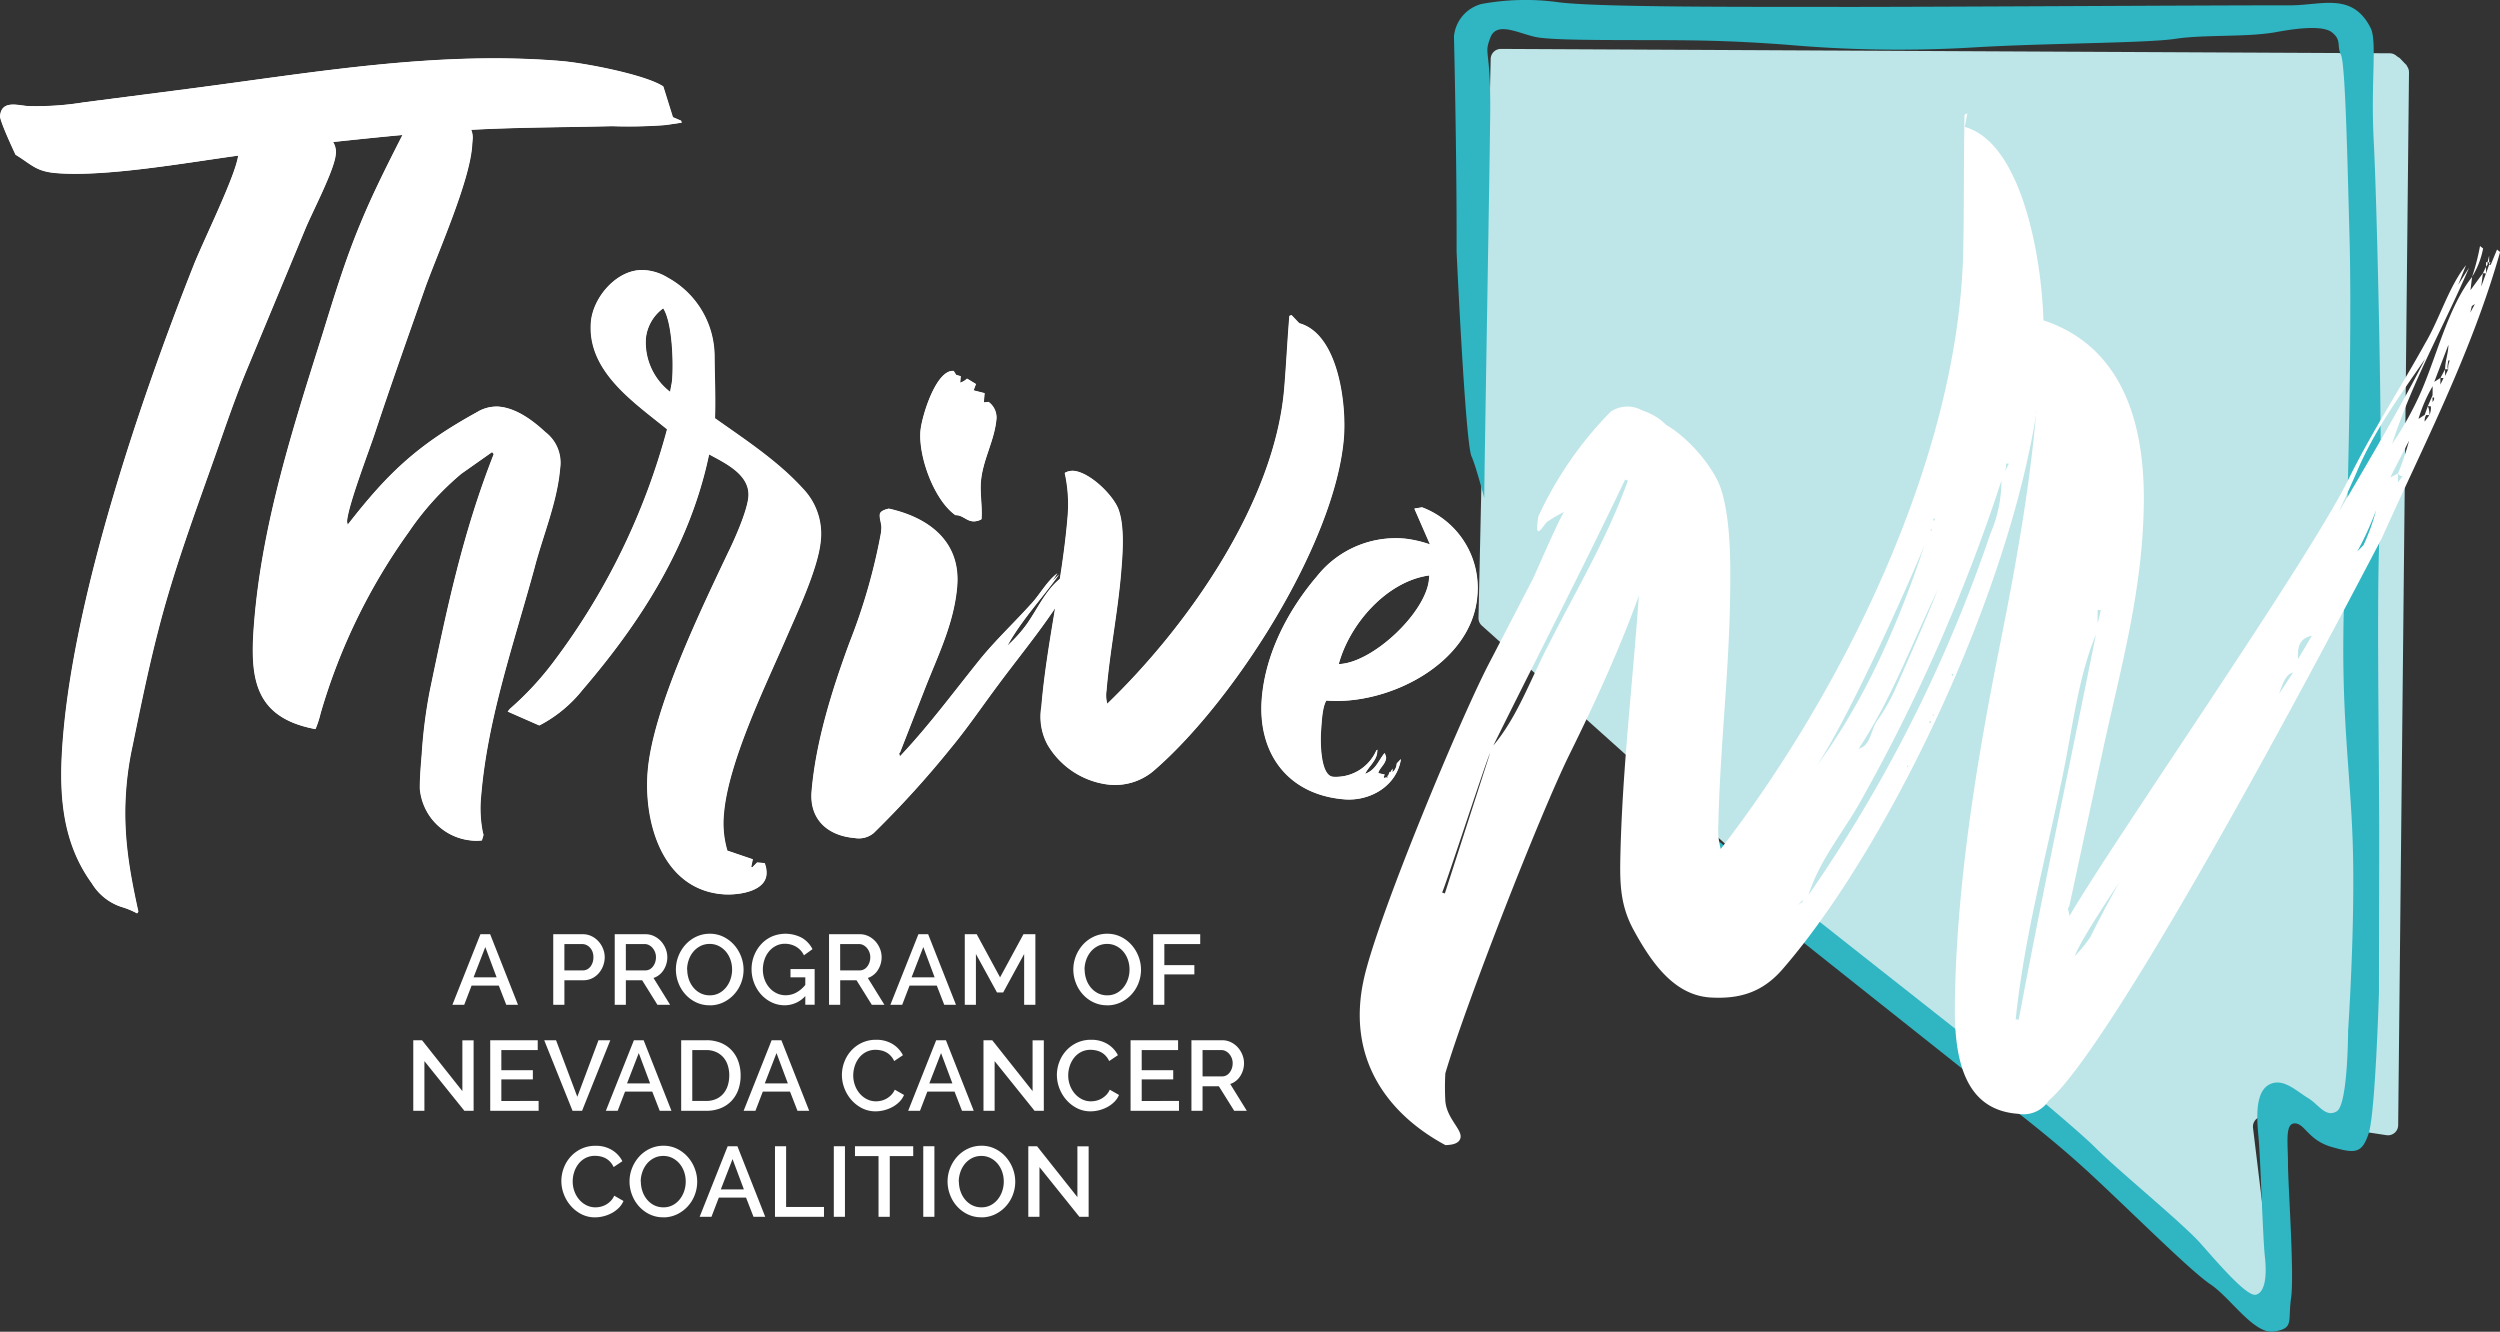
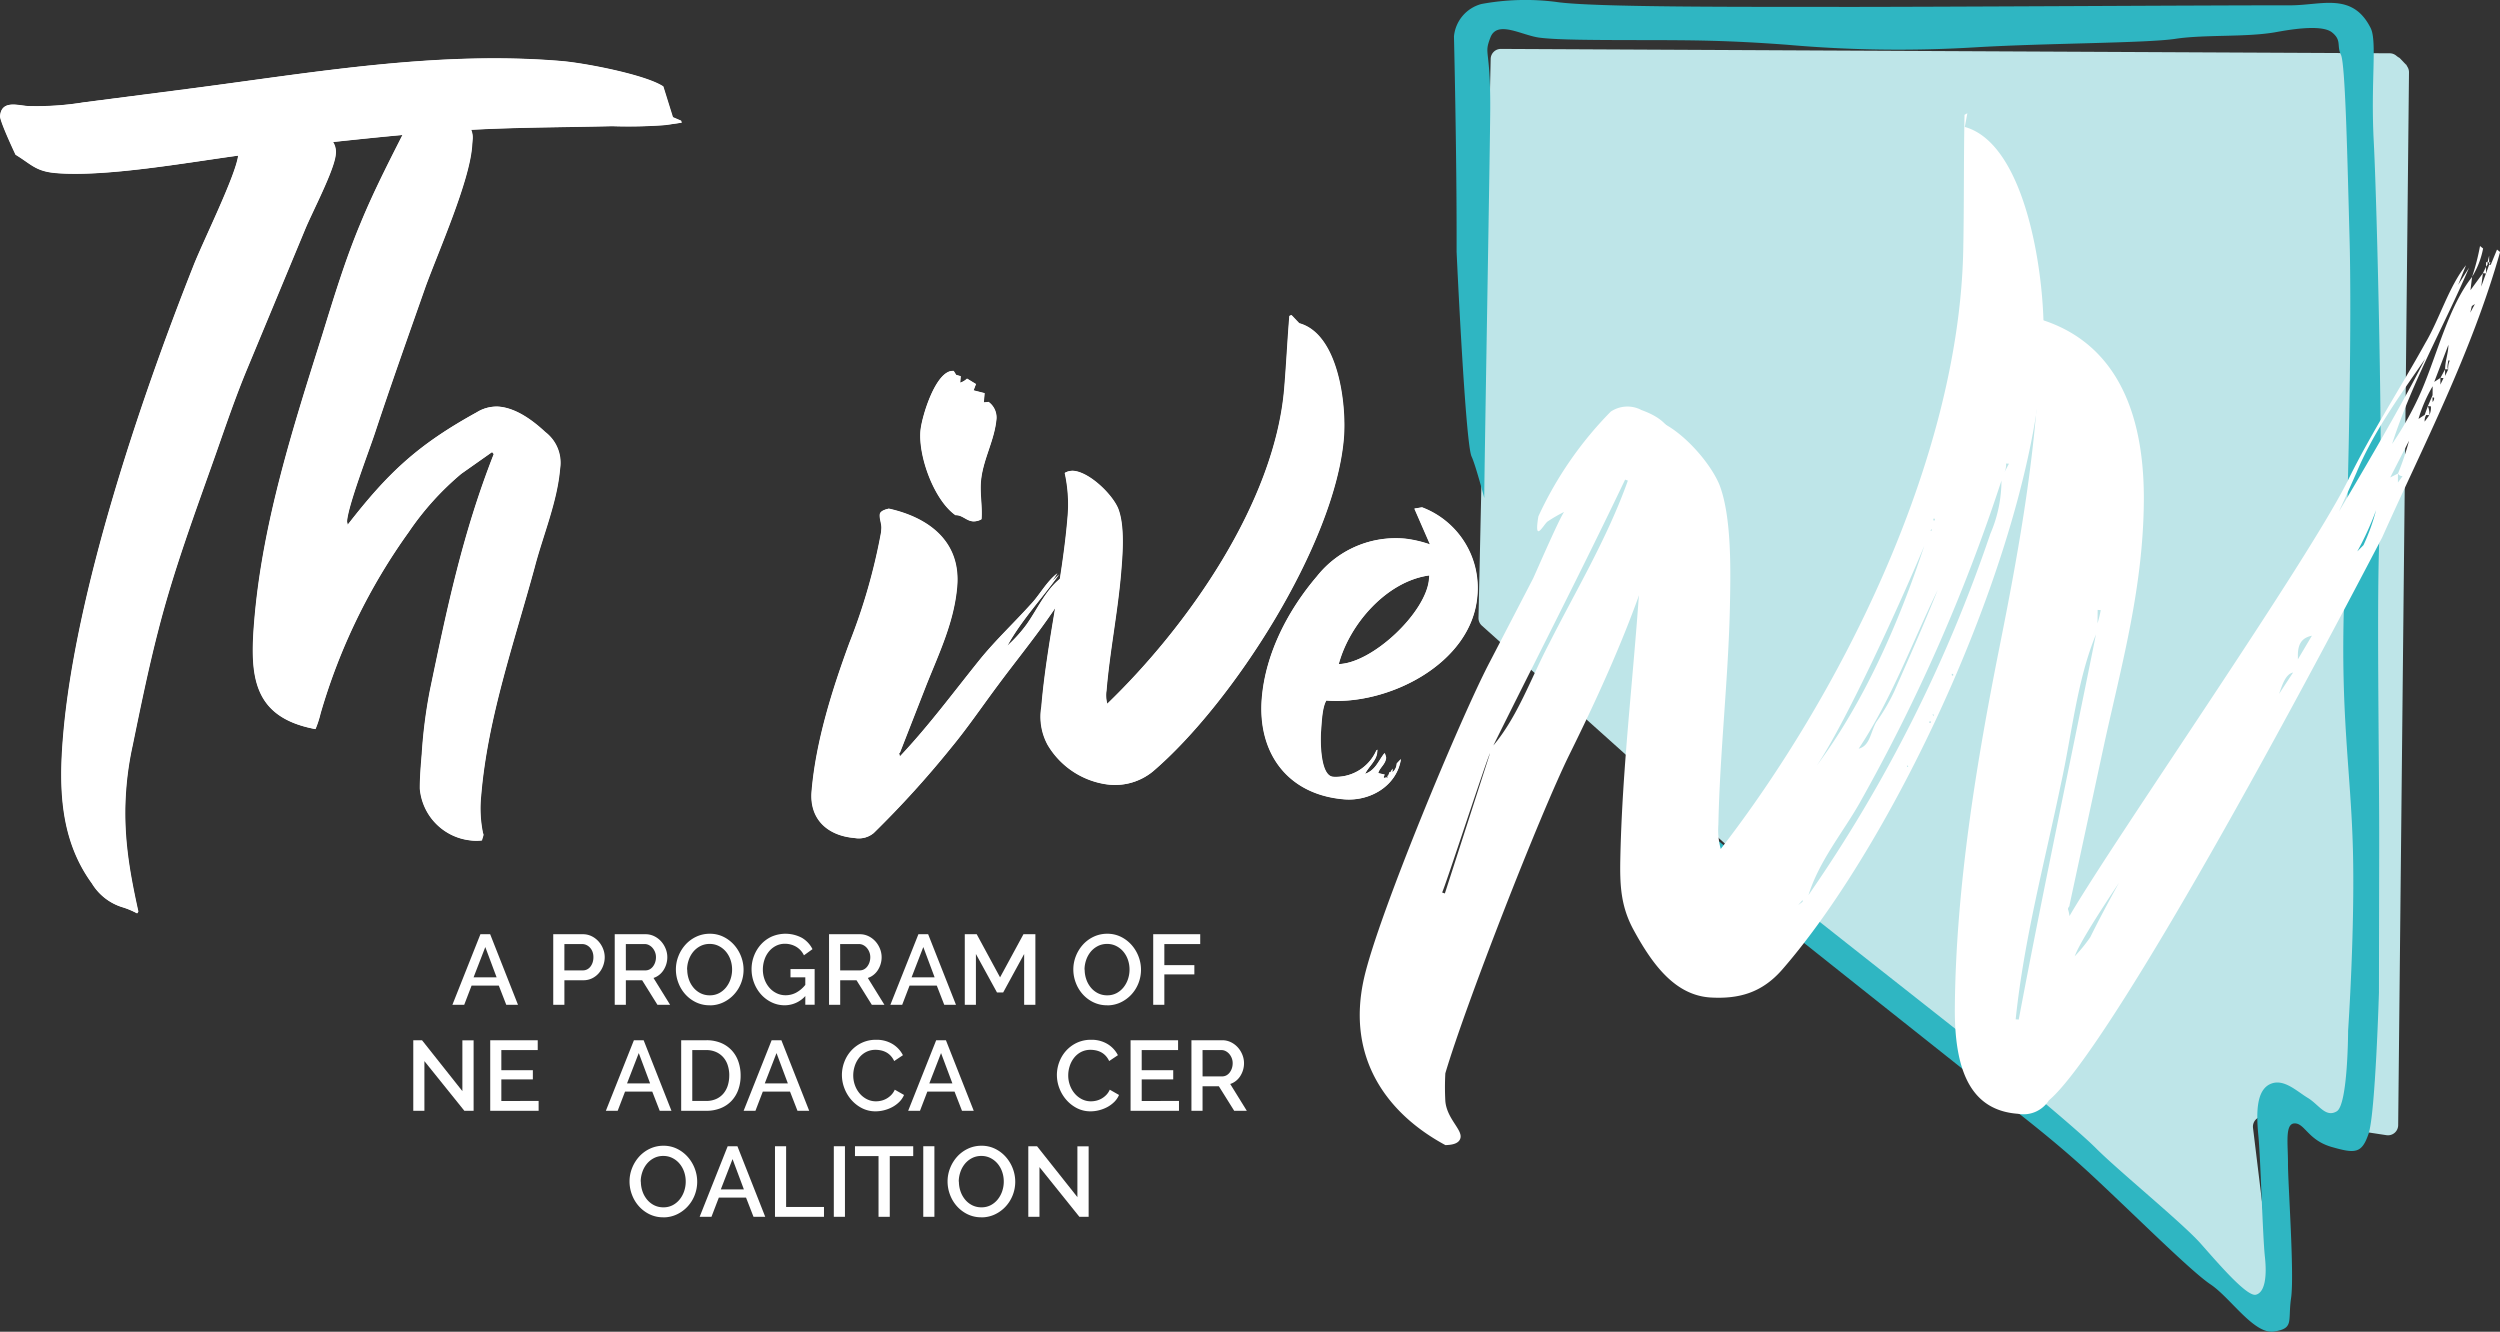
<svg xmlns="http://www.w3.org/2000/svg" id="Group_17" data-name="Group 17" width="317.336" height="169.047" viewBox="0 0 317.336 169.047">
  <rect x="0" y="0" width="317.336" height="169.047" fill="#333333" stroke="none" />
  <defs>
    <clipPath id="clip-path">
      <rect id="Rectangle_127" data-name="Rectangle 127" width="317.336" height="169.047" fill="none" />
    </clipPath>
  </defs>
  <g id="Group_16" data-name="Group 16" clip-path="url(#clip-path)">
    <path id="Path_92" data-name="Path 92" d="M341.258,10.38a1.283,1.283,0,0,0-.168-.672,5.176,5.176,0,0,1-.294-.579l0,0,.171.406c-.018-.042-.039-.083-.06-.125l-.847-.888-.006,0a2.317,2.317,0,0,1-.389-.262,1.315,1.315,0,0,0-.827-.322L225.993,7.383a1.292,1.292,0,0,0-1.3,1.265L223.146,79.6a1.294,1.294,0,0,0,.43.992l98.6,88.42a1.294,1.294,0,0,0,2.148-1.119l-2.867-23.557a1.3,1.3,0,0,1,1.481-1.436l15.456,2.367A1.294,1.294,0,0,0,339.885,144L341.258,10.38" transform="translate(-35.474 -1.174)" fill="#bee5e8" />
    <path id="Path_93" data-name="Path 93" d="M336.2,18.045c-.412-7.673.45-12.8-.4-14.491-2.314-4.6-6.245-2.871-10.224-2.878-8.959-.016-46.454.217-57.109.2S237.031.964,232.38.24a30.722,30.722,0,0,0-9.449.267,4.715,4.715,0,0,0-3.488,4.114s.355,14.754.334,26.262c0,.347,0,.706,0,1.074,0,0,1.108,24.307,1.9,25.987.512,1.086,1.611,5.27,1.611,5.27.007-3.636.754-45.558.761-49.635.014-7.672-.84-6.536.016-8.807s3.978-.277,6.251.011,6.818.3,13.07.309,10.8.019,18.467.6a160.547,160.547,0,0,0,23.582.326c9.092-.551,21.879-.528,25.574-1.089s8.929-.186,12.645-.829c1.189-.206,5.827-1.126,7.245.013,1.264,1.014.566,1.706,1.132,2.843s.828,13.64,1.094,23.3-.055,29.549-.651,44.891.812,22.449,1.077,32.677-.61,23.013-.61,23.013-.017,9.377-1.439,10.226-2.271-.856-3.691-1.711-3.121-2.563-4.827-1.713-1.711,3.69-1.432,6.532.544,12.787.825,15.345-.008,4.546-1.146,4.828-4.748-3.946-7.018-6.508-10.432-9.229-13.268-12.075-13.387-11.43-16.027-13.7c-1.23-1.058-32.278-25.3-35.7-28.511a4.6,4.6,0,0,1-.659,1.392,3.363,3.363,0,0,1-1.606,1.025c5.345,4.678,35.734,28.618,38.468,30.856,3.505,2.871,9.208,7,14.739,12.12s12.763,12.382,15.318,14.091,5.529,6.4,8.086,5.982,1.707-1.275,2.139-4.258-.4-14.491-.394-17.048-.417-5.115.861-5.113,1.7,2.135,4.683,2.992,3.834.859,4.691-1.7,1.311-17.9,1.311-17.9.013-6.819.033-18.326-.366-32.818.074-40.489-.351-41.466-.763-49.138" transform="translate(-34.885 0)" fill="#2fb6c2" />
    <path id="Path_94" data-name="Path 94" d="M7.164,23.352c-2.6-.217-3.116-1.092-5.15-2.334C1.613,20.153,0,16.695.051,16.105c.17-2,2.135-1.366,3.431-1.256a36.849,36.849,0,0,0,7.166-.467l13.928-1.8c15.492-2.024,31.043-4.758,46.729-3.44,2.949.247,10.662,1.727,12.912,3.223l1.218,3.9,1.03.442.1.247-2.045.3a62.2,62.2,0,0,1-6.781.143c-5.476.134-11.059.141-16.543.394-6.321.3-12.671.955-18.9,1.618a2.385,2.385,0,0,1,.344,1.574c-.168,2-2.993,7.35-3.889,9.531L31.456,48.076c-1.487,3.559-2.748,7.253-4,10.829-2.647,7.5-5.4,14.867-7.356,22.543-1.23,4.765-2.236,9.669-3.242,14.574a40.158,40.158,0,0,0-.8,5.278c-.476,5.66.318,10.356,1.524,15.805l-.138.224a10.484,10.484,0,0,0-1.719-.737,6.9,6.9,0,0,1-4.019-3.069C7.66,107.959,7.5,101.412,8.054,94.81,9.579,76.646,17.8,52.275,24.583,35.149c1.211-3.106,5.354-11.428,5.69-14.014-6.488.881-16.858,2.743-23.108,2.218" transform="translate(-0.008 -1.398)" fill="#fff" />
    <path id="Path_95" data-name="Path 95" d="M74,74.144c-2.58,9.521-6.007,19.212-6.839,29.118a15.563,15.563,0,0,0,.2,4.648c-.008.12.1.246.089.365-.021.235-.156.461-.177.7a5.816,5.816,0,0,1-1.426,0,7.227,7.227,0,0,1-6.453-6.6c0-1.425.13-2.958.248-4.375a62.93,62.93,0,0,1,1.038-8.106c2.188-10.508,4.17-19.962,8.1-29.963l-.216-.256-3.913,2.756a36.033,36.033,0,0,0-6.678,7.4,75.407,75.407,0,0,0-11.2,23.052,12.417,12.417,0,0,1-.641,1.965c-8.068-1.51-8.33-6.876-7.746-13.834,1.04-12.384,4.9-24.411,8.623-36.214,1.466-4.746,2.944-9.609,4.874-14.2,1.792-4.361,4.055-8.686,6.189-12.9A12.421,12.421,0,0,1,60,14.534a2.905,2.905,0,0,0,1.828.865c1.063.089,2.595,1.643,3.36,2.42a2.531,2.531,0,0,1,.884,2.214L66,20.975c-.376,4.482-4.186,13.068-5.879,17.679C57.933,44.883,55.756,51,53.69,57.236c-.8,2.425-3.377,9.1-3.555,11.22-.011.119.088.365.078.484,5.193-6.69,8.93-10.177,16.4-14.3a4.736,4.736,0,0,1,2.791-.717c2.241.188,4.364,1.793,5.906,3.228a4.9,4.9,0,0,1,1.865,4.669C76.83,65.949,75.049,70.193,74,74.144" transform="translate(-6.072 -2.31)" fill="#fff" />
-     <path id="Path_96" data-name="Path 96" d="M86.161,94.02a16.98,16.98,0,0,1-5.488,4.528l-4.008-1.761.266-.336a38.473,38.473,0,0,0,5.615-6.061A85.922,85.922,0,0,0,96.9,60.954c-4.224-3.444-10.188-7.388-9.663-13.638.267-3.184,3.426-6.839,6.844-6.552a6.424,6.424,0,0,1,2.891.955,11.431,11.431,0,0,1,5.929,10c.018,2.614.153,5.238.053,7.842,3.812,2.7,7.978,5.422,11.132,8.892a8.279,8.279,0,0,1,2.3,6.608c-.3,3.537-3.033,9.248-4.509,12.686-2.649,6.072-7.245,15.544-7.789,22.032a12.248,12.248,0,0,0,.44,4.667l3.232,1.1-.2.934.108.129.649-.659.943.08a3.146,3.146,0,0,1,.236,1.442c-.189,2.241-3.786,2.653-5.555,2.5-7.667-.645-10.04-9.159-9.5-15.645.664-7.9,6.7-20.341,10.16-27.651.857-1.711,2.471-5.374,2.62-7.145.237-2.829-2.966-4.286-5.009-5.405C99.825,75.571,93.666,85.268,86.161,94.02M97.537,54.711c.188-2.24.024-7.361-1.134-9.121a5.415,5.415,0,0,0-2.225,3.853,7.927,7.927,0,0,0,3.112,6.792c.04-.472.207-1.05.246-1.524m5.036,43.3.008-.119m6.369-15.025.01-.118" transform="translate(-12.187 -6.478)" fill="#fff" />
    <path id="Path_97" data-name="Path 97" d="M153.957,82.992l1.023-.865-.177.7.412-.679-.235-.019.265-.334-.029.353.275-.451.119.01.541-.786.225.136c-2.579,5.248-6.658,10.012-10.142,14.709-2.007,2.682-3.907,5.489-6.02,8.047a125.245,125.245,0,0,1-9.816,10.813,2.937,2.937,0,0,1-2.429.628c-3.419-.288-5.737-2.382-5.442-5.92.536-6.369,2.634-12.963,4.791-18.84a75.006,75.006,0,0,0,4.029-14.031l.037-.472c.05-.59-.254-1.209-.205-1.8.041-.474.769-.649,1.133-.738,5.129,1.145,9.147,4.214,8.672,9.874-.376,4.483-2.246,8.363-3.9,12.5l-3.326,8.511c-.011.118-.129.108-.138.224a1.193,1.193,0,0,1,.087.365c3.65-3.853,6.867-8.213,10.183-12.329,1.986-2.445,4.306-4.626,6.4-6.944,1.171-1.209,2.027-2.92,3.424-3.987l-.68,1.01.9-.874c-2.156,3.027-4.759,5.777-6.582,9.068a17.608,17.608,0,0,0,2.489-2.761c1.349-1.9,2.382-4.313,4.29-5.815l-.177.7m-13.1-26.516.579.167-.07.826a2.128,2.128,0,0,0,.876-.519l1.13.689-.306.8,1.4.354-.1,1.18.6-.069a2.443,2.443,0,0,1,1.011,2.105c-.237,2.829-1.743,5.2-1.981,8.029-.128,1.532.205,3.223.076,4.754a1.9,1.9,0,0,1-1.091.267c-.826-.069-1.354-.828-2.19-.78-2.693-1.888-4.725-7.4-4.447-10.706.148-1.768,1.96-7.793,4.2-7.6Zm13.184,26.88-.158.46-.482.08a1.457,1.457,0,0,0,.552-.9Zm.817-2.663.227.138a3.908,3.908,0,0,1-.955,1.463,9.278,9.278,0,0,0,.727-1.6m-.611,3.036-.246.1-.148.345Zm.993-1.936.021-.236.117.011-.01.118Zm.286-.569-.029.352-.119-.009Zm-.04.471.011-.119.119.009Z" transform="translate(-19.474 -8.898)" fill="#fff" />
    <path id="Path_98" data-name="Path 98" d="M188.925,47.545l.982,1.034c4.993,1.368,6.018,10.362,5.662,14.61-1.129,13.443-14.1,33.616-24.214,42.267a7.563,7.563,0,0,1-5.958,1.638,10.4,10.4,0,0,1-7.417-5.015,7.485,7.485,0,0,1-.784-4.819c.673-8.019,2.644-15.931,3.317-23.95a18.345,18.345,0,0,0-.35-5.731,1.921,1.921,0,0,1,1.092-.262c2,.167,4.863,2.9,5.657,4.748.884,2.213.577,5.869.379,8.228-.417,4.954-1.432,9.974-1.849,14.928a4.035,4.035,0,0,0,.1,1.671c10.208-9.832,21.266-25.532,22.484-40.039.259-3.065.4-6.141.654-9.208l.246-.1" transform="translate(-24.978 -7.558)" fill="#fff" />
    <path id="Path_99" data-name="Path 99" d="M198.65,101.072c-.551.9-.6,2.919-.681,3.861-.1,1.179-.121,5.692,1.53,5.831A5.63,5.63,0,0,0,205,107.424l.128-.108-.03.354c-.089,1.061-1.1,1.807-1.534,2.723,1.346-.481,1.681-1.643,2.478-2.644a2.047,2.047,0,0,1,.188.61c-.07.827-.818,1.237-1,1.937l.817.188-.148.343.226.137.011-.119.353.029-.1-.244.118.009.157-.462.119.011.277-.454-.041.473a1.519,1.519,0,0,0,.571-1.14l.521-.551c-.522,3.4-3.895,5.374-7.2,5.1-7.2-.6-11.026-5.912-10.44-12.87.476-5.662,3.309-11.126,7-15.448a12.75,12.75,0,0,1,11.208-4.759,14.978,14.978,0,0,1,3.145.738l-1.992-4.56.962-.156a10.936,10.936,0,0,1,7.012,11.277c-.723,8.61-11.381,13.893-19.165,13.239m-.171-10.7-.01.118.02-.235Zm1.745,6.085c4.286-.114,11.121-6.547,11.477-10.794l.039-.472c-5.405.734-10.135,6.155-11.515,11.266" transform="translate(-30.272 -12.17)" fill="#fff" />
    <path id="Path_100" data-name="Path 100" d="M7.111,23.381C4.517,23.163,4,22.288,1.963,21.049,1.56,20.184-.049,16.724,0,16.134c.168-2,2.134-1.364,3.431-1.256A36.793,36.793,0,0,0,10.6,14.41l13.927-1.8c15.49-2.025,31.04-4.758,46.724-3.441C74.2,9.418,81.91,10.9,84.159,12.394l1.216,3.9,1.032.443.1.246-2.044.3a61.97,61.97,0,0,1-6.781.143c-5.474.134-11.057.141-16.541.393-6.32.3-12.669.955-18.9,1.619a2.372,2.372,0,0,1,.342,1.573c-.167,2.005-2.991,7.35-3.887,9.531L31.4,48.1c-1.485,3.557-2.746,7.251-4,10.828-2.648,7.5-5.4,14.866-7.355,22.54-1.232,4.765-2.237,9.669-3.243,14.573a40.127,40.127,0,0,0-.8,5.277c-.475,5.659.319,10.358,1.524,15.8l-.138.225a10.5,10.5,0,0,0-1.72-.738,6.9,6.9,0,0,1-4.018-3.068C7.609,107.981,7.446,101.435,8,94.831,9.525,76.67,17.747,52.3,24.529,35.175c1.211-3.105,5.354-11.426,5.69-14.011-6.487.88-16.856,2.741-23.107,2.216" transform="translate(0 -1.403)" fill="#fff" />
    <path id="Path_101" data-name="Path 101" d="M73.949,74.169c-2.581,9.521-6.007,19.21-6.838,29.116a15.452,15.452,0,0,0,.2,4.648c-.01.119.1.246.087.365-.019.235-.157.461-.177.7a5.775,5.775,0,0,1-1.426,0,7.226,7.226,0,0,1-6.452-6.6c0-1.424.129-2.957.247-4.373a63.1,63.1,0,0,1,1.038-8.108c2.188-10.505,4.171-19.958,8.1-29.96l-.218-.256L64.6,62.458a36.026,36.026,0,0,0-6.678,7.4A75.458,75.458,0,0,0,46.723,92.9a12.3,12.3,0,0,1-.639,1.965c-8.068-1.509-8.33-6.875-7.747-13.833,1.04-12.382,4.9-24.409,8.623-36.211,1.467-4.745,2.944-9.609,4.874-14.2,1.791-4.362,4.055-8.686,6.189-12.9a12.446,12.446,0,0,1,1.928-3.163,2.9,2.9,0,0,0,1.828.865c1.061.089,2.594,1.643,3.36,2.42a2.527,2.527,0,0,1,.882,2.212L65.943,21c-.377,4.482-4.185,13.069-5.879,17.678-2.185,6.229-4.361,12.34-6.429,18.58-.8,2.427-3.377,9.1-3.555,11.221-.01.118.088.364.079.481,5.193-6.689,8.929-10.175,16.4-14.3a4.742,4.742,0,0,1,2.791-.716c2.241.189,4.363,1.791,5.9,3.227a4.9,4.9,0,0,1,1.865,4.67c-.346,4.128-2.128,8.372-3.172,12.322M44.993,78.151c.02-.235-.089-.364-.068-.6a1.072,1.072,0,0,0-.167.58Zm.5-3.164a5.906,5.906,0,0,0-.355,1.4l.235.02Zm.009-.118c1.486-3.557,2.7-9.512,3.861-13.452,3.624-12.047,8.182-23.9,12.387-35.776l-.247.1c-2.1,5.168-4.3,10.208-6.161,15.4C53.17,47.247,51.23,53.378,49.409,59.52a143.11,143.11,0,0,0-3.9,15.349m.533-19.076-.119-.009-.019.235.118.01Zm.492-1.621-.4.56.226.137c.019-.235.157-.462.177-.7m9.3,15.15c-2.941,2.484-7.939,12.515-9.092,16.339-.148.343-.069.825-.217,1.169a2.42,2.42,0,0,0,.679-1.012,99.252,99.252,0,0,1,5.186-10.847l3.424-5.413ZM46.709,53.474l-.118-.01-.049.59a1.075,1.075,0,0,0,.167-.579m.208-1.051.235.02a.879.879,0,0,1-.068-.6,1.065,1.065,0,0,0-.167.58m.493,28.069.119.009.01-.117Zm.62-31.419.117.01.04-.472a.706.706,0,0,0-.156.462m.167-.58a.888.888,0,0,0,.276-.451l-.226-.138Zm.291,6.438-.04.473.119.009.04-.472Zm.008,19.715.236.02,1.249-2.152Zm.194-27.773.226.137c.05-.589.227-1.287.277-1.876l.245-.1c.611-1.611,1.092-3.114,1.585-4.736a23.946,23.946,0,0,0-1.83,4.834Zm.9,4.826c-.02.236-.158.462-.178.7l-.3.806.235.02.474-1.385Zm.315-.923c-.009.118-.009.118.1.246l.019-.237Zm.158,30.653-.108-.128-.009.119ZM50.22,49.85l.226.137a1.493,1.493,0,0,1-.06-.717,1.071,1.071,0,0,0-.167.58m1.024,28.825-.118-.009.108.128Zm.226-32.4c.65-.658,3.387-9.217,3.752-10.73l.3-.687.157-.462a.706.706,0,0,0-.157.462,1.681,1.681,0,0,0-.3.687c-1.369,3.566-2.737,7.134-3.752,10.73m1.223,25.042c.01-.118.01-.118.137-.225l-.117-.01Zm1.617-40.48c.119.009.119.009.246-.1l.01-.117Zm.51,17.975-.127.108.118.01Zm.229-19.694.118.009.01-.117Zm.921,4.59.148-.345L56,33.353ZM56.5,68.429c-.138.225-.394.441-.414.677.138-.225.394-.442.414-.677m-.2-35.765.118.01.02-.236-.118-.01Zm.228,11.42-.117-.009-.02.235c.009-.119.009-.119.137-.226m.1-12.462.118.01.01-.119Zm1.587,7.971-.118-.01-.01.119Zm.63-1.848-.118-.009-.009.118Zm.305-.806c-.118-.009-.118-.009-.128.108l.118.01Zm2.621-11.418a5.022,5.022,0,0,0,.9-2.182l-.226-.138a16.632,16.632,0,0,0-.669,2.32m1.093-3.114.118.01a.715.715,0,0,0-.078-.483l.393-.442-.108-.128c-.019.235-.147.344-.285.569ZM67.139,88.8l-.118-.008-.04.47.127-.108Zm.768-3.5-.118-.009c-.008.118.108.128.1.246Zm.907-3.724-.305.806.235.019Zm5.14-17.382a150.032,150.032,0,0,0-4.766,15.75c.984-1.817,1.428-4.274,2.058-6.121.985-3.243,1.96-6.367,2.708-9.629m.315-.925-.235-.019-.05.59Z" transform="translate(-6.064 -2.315)" fill="#fff" />
-     <path id="Path_102" data-name="Path 102" d="M86.107,94.045a16.97,16.97,0,0,1-5.487,4.526L76.612,96.81l.267-.334a38.659,38.659,0,0,0,5.614-6.061A85.907,85.907,0,0,0,96.84,60.981c-4.224-3.442-10.187-7.388-9.662-13.638.267-3.184,3.424-6.838,6.844-6.551a6.409,6.409,0,0,1,2.889.955,11.423,11.423,0,0,1,5.93,10c.018,2.615.153,5.239.054,7.843,3.812,2.7,7.977,5.42,11.129,8.891a8.277,8.277,0,0,1,2.3,6.606c-.3,3.537-3.032,9.245-4.509,12.685-2.648,6.072-7.244,15.543-7.787,22.03a12.225,12.225,0,0,0,.439,4.668l3.232,1.1-.2.933.108.13.649-.659.944.079a3.156,3.156,0,0,1,.235,1.445c-.188,2.24-3.785,2.651-5.554,2.5-7.665-.644-10.038-9.156-9.494-15.643.664-7.9,6.7-20.34,10.16-27.65.856-1.71,2.47-5.374,2.618-7.143.238-2.83-2.965-4.288-5.008-5.409C99.771,75.6,93.612,85.293,86.107,94.045m.366-2.939-.128.108.118.01Zm1.341-6.063a2.664,2.664,0,0,0,1.1-1.807Zm1.813-39.988.217.256a4.225,4.225,0,0,1,.579-1.257Zm9.47,23A145.34,145.34,0,0,1,91.43,84.4c2.7-2.505,7.282-13.166,8.07-16.9-.246.1-.265.334-.4.56M93.391,45.489a2.069,2.069,0,0,0-.826,1.356,1.062,1.062,0,0,0,.069.6c.285-.57.463-1.268.757-1.955M92.831,76.2a13.655,13.655,0,0,0,1.584-3.311l-.246.1ZM97.484,54.74c.188-2.241.024-7.362-1.135-9.121a5.42,5.42,0,0,0-2.223,3.851,7.925,7.925,0,0,0,3.111,6.792c.04-.471.207-1.051.247-1.522M94.918,71.151a1.889,1.889,0,0,0-.483,1.5Zm.286-.57a.431.431,0,0,0,.147-.343Zm.315-.923a.709.709,0,0,1-.157.462.9.9,0,0,0,.275-.452Zm.473-1.386.394-.442-.118-.009Zm.709-1.365-.1-.246-.029.354Zm9.132,12.88L98.725,96.529l-1.694,4.609a44.229,44.229,0,0,0,3.061-6.749c2.53-6.083,5.285-12.026,7.589-18.247a10.622,10.622,0,0,0-1.85,3.646m-6.276,23.818c.019-.235-.088-.362-.069-.6a1.078,1.078,0,0,0-.167.58Zm9.726-25.31-7.2,16.5c-1.043,2.526-1.635,5.326-2.442,7.87l.256-.216c1.358-3.449,2.49-7.035,3.967-10.475,1.928-4.588,4.566-9.116,5.807-14ZM99.845,66.22l-.118-.01-.04.472.118.01Zm.345-1.277-.118-.01-.03.353.119.01Zm2.1,38.655c1.674-5.8,4.282-11.4,6.772-17.008,1.476-3.439,3.316-6.966,3.987-10.71l-.236-.02c-3.494,7.663-6.77,15.583-9.922,23.395a24.912,24.912,0,0,0-1.783,7.093,12.982,12.982,0,0,0-.061,2.133c.493-1.621.75-3.262,1.242-4.883m.23-5.563.009-.117-.127.108Zm1.018,6.261-.118-.01c-.01.118-.01.118.1.246Zm.336-1.159-.119-.01-.019.235.118.011Zm.182-9.249.128-.108-.119-.01Zm.315-.923.108.128.01-.118Zm.294-.687.108.127.009-.118Zm.132,8.323.119.011.029-.354-.118-.01Zm.473-1.384-.118-.01-.03.353.119.011Zm.6-1.494c-.119-.009-.129.108-.139.226l.119.01Zm.3-.806-.128.108.117.01Zm.188-.816.225.138a.431.431,0,0,0-.087-.363Zm.349-8.4-.129.108.119.011Zm.212,7.382-.118-.011-.03.354.118.01Zm.9-2.182-.118-.01c-.011.118-.011.118.108.128Zm.04-17.455-.04.473a.715.715,0,0,0,.157-.463Zm.255,16.767c-.118-.009-.118-.009-.129.108Zm.591-1.376.127-.107-.118-.011Zm.2-8.058-.129.108.119.01ZM109,90.148c.119.009.128-.108.138-.226l-.119-.01Zm.305-.806.118.009.019-.235-.117-.011Zm.647-11.941-.236-.019-.03.354Zm1.085,8.286-.118-.01-.02.235.119.01Zm.168-.58.118.01.01-.119-.119-.009Zm.315-.923.108.128.01-.119Zm2.036-4.46.011-.119-.129.108Z" transform="translate(-12.179 -6.482)" fill="#fff" />
    <path id="Path_103" data-name="Path 103" d="M153.9,83.019l1.024-.865-.177.7.412-.679-.235-.019.265-.334-.03.353.276-.451.118.009.542-.786.226.137c-2.579,5.247-6.659,10.012-10.142,14.706-2.008,2.682-3.9,5.492-6.02,8.045a124.89,124.89,0,0,1-9.815,10.815,2.942,2.942,0,0,1-2.428.627c-3.42-.287-5.739-2.383-5.441-5.92.535-6.368,2.632-12.962,4.789-18.837a74.81,74.81,0,0,0,4.028-14.032l.04-.471c.049-.59-.256-1.209-.206-1.8.04-.471.768-.648,1.131-.735,5.13,1.143,9.147,4.212,8.671,9.872-.376,4.482-2.245,8.362-3.9,12.5l-3.328,8.51c-.01.118-.128.108-.137.225a1.21,1.21,0,0,1,.088.364c3.648-3.851,6.864-8.213,10.179-12.328,1.987-2.446,4.307-4.626,6.4-6.944,1.171-1.209,2.027-2.918,3.423-3.988l-.679,1.012.9-.875c-2.154,3.027-4.759,5.776-6.579,9.067a17.76,17.76,0,0,0,2.488-2.759c1.348-1.907,2.381-4.314,4.288-5.816l-.177.7m-25.569,27.306c2.343-6.691,4.921-13.363,7.383-20.044-1.622,2.358-2.214,5.158-3.267,7.8-1.526,4.029-3.405,8.028-4.352,12.224Zm5.81-4.145c5.3-6.562,10.6-13.123,16.022-19.674a36.623,36.623,0,0,0-5.714,5.814c-2.282,3.133-4.79,6.13-7.071,9.263-1.466,1.9-3.266,3.526-4.5,5.561a10.564,10.564,0,0,0,1.267-.964m1.8-17.187-.06.707c.129-.108.158-.461.3-.687ZM140.808,56.5l.58.167-.069.825a2.106,2.106,0,0,0,.875-.521l1.13.69-.306.806,1.4.354-.1,1.18.6-.068a2.44,2.44,0,0,1,1.011,2.1c-.237,2.83-1.743,5.2-1.981,8.028-.128,1.532.205,3.224.077,4.756a1.905,1.905,0,0,1-1.092.264c-.826-.069-1.356-.825-2.191-.777-2.691-1.889-4.722-7.4-4.446-10.705.149-1.769,1.96-7.793,4.2-7.6Zm-1.975,46.151c-.6.069-.885.638-1.161,1.09Zm1.584-1.886c-.6.069-1.091.266-1.151.973l-.02.235Zm4.307-4.626a9.4,9.4,0,0,0,1.1-1.807,14.541,14.541,0,0,1-1.6,2.122Zm2.881-3.2.384-.325a.429.429,0,0,1-.344-.147,12.07,12.07,0,0,0,.975-1.7l-1.585,1.886.61-.187ZM150.193,89l.4-.56.039-.472a7.09,7.09,0,0,0-1.209,1.68l.492-.2.275-.451a.708.708,0,0,1,.078.482.711.711,0,0,0,.158-.462Zm.078.482-.235-.021a.435.435,0,0,0-.149.344Zm.315-.924-.02.235c.128-.108.128-.108.138-.225Zm1.071-1.454c.04-.472.307-.806.346-1.278l-1.23,1.916.49-.2-.029.353.266-.334-.237-.019Zm0,0-.029.354.267-.334a.709.709,0,0,1,.156-.462l-.118-.011c-.009.119-.146.344-.039.473Zm2.333-3.723-.158.461-.482.08a1.461,1.461,0,0,0,.551-.9Zm.205.373-.246.1-.147.344Zm.611-3.036.226.138a3.891,3.891,0,0,1-.955,1.463,9.218,9.218,0,0,0,.728-1.6m.383,1.1.019-.235.119.01-.011.117Zm.285-.57-.029.354-.117-.009Zm-.04.473.01-.119.118.009Z" transform="translate(-19.466 -8.902)" fill="#fff" />
    <path id="Path_104" data-name="Path 104" d="M188.869,47.575l.982,1.033c4.992,1.369,6.017,10.362,5.662,14.608-1.129,13.444-14.1,33.613-24.213,42.264a7.565,7.565,0,0,1-5.957,1.638,10.4,10.4,0,0,1-7.417-5.018,7.483,7.483,0,0,1-.784-4.816c.674-8.02,2.644-15.93,3.318-23.949a18.344,18.344,0,0,0-.35-5.731,1.916,1.916,0,0,1,1.092-.264c2,.168,4.862,2.9,5.657,4.75.884,2.213.576,5.869.378,8.228-.416,4.952-1.431,9.973-1.847,14.927a4.019,4.019,0,0,0,.1,1.67c10.208-9.832,21.265-25.529,22.482-40.035.257-3.066.4-6.143.654-9.208l.246-.1M171.676,101l.374-.207.009-.117Zm5.429-6.67c-1.466,1.9-3.521,3.743-4.544,6.032a96.1,96.1,0,0,0,16.507-24.03,7.921,7.921,0,0,0,1.132-3.585A114.983,114.983,0,0,1,177.1,94.329m-3.33-2.773a51.609,51.609,0,0,0,9.778-14.619c-2.086,3.626-7.162,11.75-9.778,14.619m3.529-1.01c.963-.157,1.042-1.1,1.573-1.769a13.332,13.332,0,0,0,1.595-2c1.377-2.259,2.754-4.519,4.013-6.788-2.311,3.488-4.3,7.358-7.181,10.561m4.039,1.408-.108-.129-.01.119Zm2.036-3.036c-.119-.009-.119-.009-.128.108l.118.011Zm.157-.462.109.129.009-.119Zm.706-12.647-.128.107.118.011Zm.285-.57.01-.118-.117-.011-.011.119Zm.9,10.526-.118-.009c-.009.117-.009.117.109.127Zm5.464-14.149-.236-.02a1.067,1.067,0,0,1-.167.579Z" transform="translate(-24.97 -7.563)" fill="#fff" />
    <path id="Path_105" data-name="Path 105" d="M198.594,101.1c-.551.9-.6,2.918-.681,3.863-.1,1.178-.12,5.69,1.531,5.827a5.627,5.627,0,0,0,5.505-3.338l.129-.107-.03.352c-.089,1.062-1.1,1.808-1.536,2.722,1.347-.481,1.682-1.639,2.479-2.642a1.973,1.973,0,0,1,.185.609c-.069.826-.815,1.238-.993,1.936l.816.187-.147.344.226.138.009-.118.355.029-.1-.246.119.01.157-.462.117.01.277-.452-.04.472a1.512,1.512,0,0,0,.569-1.139l.523-.552c-.525,3.4-3.9,5.375-7.2,5.1-7.194-.6-11.024-5.913-10.441-12.872.476-5.659,3.31-11.123,7-15.445a12.745,12.745,0,0,1,11.208-4.759,14.825,14.825,0,0,1,3.145.739l-1.992-4.563.964-.156a10.938,10.938,0,0,1,7.01,11.277c-.722,8.609-11.379,13.89-19.164,13.236m-3-9.516c-.117-.008-.117-.008-.127.108l.118.01Zm.738-1.719-.4.561.225.137Zm.138-.225-.128.108.118.009Zm2.155-3.026.363-.087a.431.431,0,0,0-.363.087l-.669.895-.266.334-.01.118a10.265,10.265,0,0,0-.925,1.109c.61-.186.767-.648.925-1.109l.276-.452.5-.315c.019-.236.147-.345.167-.58m-1.1,8.817c-.128.106-.148.343-.167.579l.119.009Zm5.045-7.773c-1.789,1.514-4.306,4.627-4.515,7.1,1.043-2.525,3.237-4.6,4.515-7.1m-4.148,2.74-.009.119c.009-.119.009-.119.019-.236Zm.561-1.022c.128-.108.138-.225.158-.462a.882.882,0,0,0-.158.462m.532-.668.118.009a.894.894,0,0,0,.275-.451c-.128.108-.275.451-.393.442m.653,7.774c4.285-.115,11.119-6.549,11.476-10.794l.04-.472c-5.406.733-10.137,6.156-11.515,11.266m2.532-8.933.491-.2.008-.119-.127.108c-.235-.019-.246.1-.373.206m7.731,4.094a.716.716,0,0,0-.157.461l-.373.207.364-.089.009-.118Zm.934-1.228-.276.452-.01.116c.138-.225.266-.333.286-.569m.413-.678a.256.256,0,0,0,.257-.217L211.8,89.5Zm.075,4.756c.13-.108.246-.1.257-.216Zm.738-.294a.436.436,0,0,0-.363.089.436.436,0,0,0,.363-.089m-.274-2.4.119.01.147-.344Zm.283,2.28a10.125,10.125,0,0,0,2.716-4.047c-.541.786-2.656,3.339-2.716,4.047" transform="translate(-30.263 -12.174)" fill="#fff" />
    <path id="Path_106" data-name="Path 106" d="M240.918,61.77a3.8,3.8,0,0,0-3.836.238A46.9,46.9,0,0,0,227.9,75.3c-.581,3.491.583,1.164,1.141.672a18.255,18.255,0,0,1,2.125-1.233c-.569.759-3.267,6.961-3.921,8.416l-5.5,10.6c-3.647,6.917-14.154,32.126-15.971,40.146-2.3,10.131,2.907,17.217,10.326,21.21.574-.024,1.72-.076,1.912-.918.24-1.057-1.738-2.452-1.923-4.674a32.189,32.189,0,0,1,0-3.521c2.487-8.467,11.964-32.805,15.8-40.565,4.892-9.9,9.895-21.122,12.478-32.518,1.435-6.332,1.619-9.339-3.459-11.136m-24.879,61.387-.351-.124c.271-.36,5.855-17.505,6.08-17.655ZM229.286,91.4c-2.326,4.42-4,9.3-7.105,12.988,5.576-11.25,11.326-22.437,16.727-33.75l.351.124c-2.6,7.288-6.548,13.87-9.973,20.637" transform="translate(-32.626 -9.756)" fill="#fff" />
    <path id="Path_107" data-name="Path 107" d="M360.481,42.745l1.584-2.166-.21,1.7.6-1.666-.389-.029.4-.823-.007.853.4-1.11.2.014.8-1.937.389.313c-3.629,12.845-9.79,24.651-14.973,36.242-22.241,42.533-37.11,67.089-42.3,71.44a3.82,3.82,0,0,1-3.926,1.706c-5.669-.415-8.083-4.928-8.012-13.473.13-15.383,2.807-31.433,5.667-45.761,2.245-11.237,4.293-22.488,4.978-34.124l.01-1.14c.012-1.425-.563-2.891-.551-4.318.009-1.139-.468-1.967.122-2.209,8.588,2.34,13.879,9.651,13.764,23.324C318.931,80.4,316.309,89.9,314.073,100L309.6,120.762c0,.283-.2.269-.2.553a3.993,3.993,0,0,1,.188.87c5.558-9.57,30.464-45.31,35.439-55.491,2.986-6.052,6.55-11.491,9.728-17.244,1.785-3,2.995-7.192,5.169-9.882l-1,2.492,1.388-2.179c-3.191,7.462-7.16,14.3-9.771,22.372a41.484,41.484,0,0,0,3.774-6.849c2-4.7,3.414-10.582,6.38-14.355l-.21,1.7m-57.337,92.57c3.07-16.309,6.531-32.587,9.8-48.879-2.4,5.81-3.039,12.6-4.462,19.055-2.039,9.826-4.663,19.61-5.727,29.794Zm9.083-10.453c7.962-16.234,34.353-57.2,42.508-73.417-3.169,4.614-6.531,9.212-8.727,14.467-3.39,7.733-7.169,15.153-10.557,22.885-2.191,4.685-23.4,33.489-25.2,38.487a20.182,20.182,0,0,0,1.975-2.422m.935-41.545-.015,1.71a15.077,15.077,0,0,0,.407-1.681Zm24.81,7.945c-.981.214-1.383,1.61-1.785,2.719Zm2.385-4.67c-.98.213-1.766.726-1.78,2.435l0,.569ZM346.909,75.1a26.3,26.3,0,0,0,1.6-4.443,37.084,37.084,0,0,1-2.389,5.24Zm4.369-7.946.594-.813a.634.634,0,0,1-.585-.326,34.144,34.144,0,0,0,1.405-4.173L350.3,66.511l.982-.5Zm3.8-9.7.6-1.383.009-1.139a18.385,18.385,0,0,0-1.795,4.144l.786-.513.4-1.109a2.421,2.421,0,0,1,.188,1.152,2.271,2.271,0,0,0,.2-1.124Zm.188,1.152-.39-.029a1.321,1.321,0,0,0-.2.841Zm.41-2.249-.005.569a.648.648,0,0,0,.2-.557Zm1.594-3.59c.009-1.139.409-1.965.419-3.1l-1.8,4.713.786-.511-.005.855.4-.827-.393-.029Zm0,0-.007.857.4-.828a2.278,2.278,0,0,1,.2-1.124l-.2-.015c0,.284-.2.84-.008,1.139Zm3.4-9.156-.205,1.124-.783.23a4.041,4.041,0,0,0,.8-2.222Zm.384.883-.392.257-.2.84Zm.648-7.363.389.315a10.555,10.555,0,0,1-1.4,3.6,28.305,28.305,0,0,0,1.01-3.917m.759,2.623.005-.572.2.015,0,.283Zm.4-1.4-.007.853-.2-.013Zm-.011,1.139,0-.286.194.014Z" transform="translate(-46.901 -5.903)" fill="#fff" />
    <path id="Path_108" data-name="Path 108" d="M288.6,17.077l-.326,1.753c7.769,2.169,10.159,18.794,10,26.706-.5,25.053-18.536,63.484-33.227,80.312-2.6,2.944-5.525,3.67-8.972,3.489-4.538-.239-7.44-4.143-9.891-8.67-1.577-2.942-1.7-5.589-1.638-8.886.3-14.943,2.6-29.783,2.9-44.727a41.2,41.2,0,0,0-1.058-10.615,2.522,2.522,0,0,1,1.647-.574c3.086.162,7.711,5.025,9.1,8.4,1.553,4.043,1.415,10.856,1.328,15.251-.186,9.23-1.283,18.63-1.468,27.862a9.026,9.026,0,0,0,.3,3.1c14.736-19.025,30.237-49.011,30.782-76.041.115-5.714.047-11.437.162-17.151l.367-.2M267.135,117.588l.553-.411,0-.219Zm7.706-12.8c-2.074,3.632-5.052,7.216-6.41,11.543a184.006,184.006,0,0,0,23.088-45.866,17.024,17.024,0,0,0,1.407-6.744,226.369,226.369,0,0,1-18.085,41.067m-5.352-4.9c5.975-8.047,10.353-17.936,13.642-27.883-2.865,6.891-9.9,22.36-13.642,27.883m5.312-2.14c1.461-.364,1.5-2.123,2.248-3.4a24.783,24.783,0,0,0,2.258-3.842c1.9-4.3,3.806-8.6,5.528-12.908-3.222,6.651-5.913,13.989-10.034,20.153m6.311,2.311-.177-.23,0,.221Zm2.842-5.79c-.182-.011-.182-.011-.185.209l.181.011Zm.2-.87.177.229,0-.22Zm-.07-23.542-.188.209.182.009Zm.384-1.081,0-.22-.18-.01-.005.22ZM286.8,88.261l-.182-.008c0,.219,0,.219.178.228Zm7.077-26.688-.363-.019a2.315,2.315,0,0,1-.2,1.089Z" transform="translate(-38.873 -2.715)" fill="#fff" />
    <path id="Path_109" data-name="Path 109" d="M71.836,141h1.236l3.532,8.958H75.116l-.946-2.435H70.713l-.934,2.435h-1.5Zm2.056,5.476-1.438-3.848-1.489,3.848Z" transform="translate(-10.854 -22.415)" fill="#fff" />
    <path id="Path_110" data-name="Path 110" d="M83.5,149.956V141h3.759a2.492,2.492,0,0,1,1.117.253,2.864,2.864,0,0,1,.876.662,3.124,3.124,0,0,1,.574.934,2.861,2.861,0,0,1,.208,1.066,3.076,3.076,0,0,1-.2,1.091,3.036,3.036,0,0,1-.548.934,2.673,2.673,0,0,1-.852.656,2.457,2.457,0,0,1-1.1.246H84.916v3.116Zm1.413-4.365H87.25a1.2,1.2,0,0,0,.549-.125,1.267,1.267,0,0,0,.422-.353,1.783,1.783,0,0,0,.278-.53,2.1,2.1,0,0,0,.1-.669,1.934,1.934,0,0,0-.114-.682,1.6,1.6,0,0,0-.315-.523,1.449,1.449,0,0,0-.46-.341,1.264,1.264,0,0,0-.537-.12H84.916Z" transform="translate(-13.275 -22.415)" fill="#fff" />
    <path id="Path_111" data-name="Path 111" d="M92.779,149.956V141h3.9a2.492,2.492,0,0,1,1.117.253,2.864,2.864,0,0,1,.876.662,3.124,3.124,0,0,1,.574.934,2.861,2.861,0,0,1,.208,1.066,2.983,2.983,0,0,1-.126.87,3.039,3.039,0,0,1-.353.77,2.471,2.471,0,0,1-.555.612,2.288,2.288,0,0,1-.719.385l2.107,3.405H98.2l-1.943-3.116H94.192v3.116Zm1.413-4.365h2.473a1.143,1.143,0,0,0,.549-.132,1.3,1.3,0,0,0,.422-.366,1.847,1.847,0,0,0,.278-.536,2.029,2.029,0,0,0,.1-.643,1.733,1.733,0,0,0-.119-.644,1.844,1.844,0,0,0-.315-.53,1.516,1.516,0,0,0-.454-.359,1.164,1.164,0,0,0-.537-.133h-2.4Z" transform="translate(-14.749 -22.415)" fill="#fff" />
    <path id="Path_112" data-name="Path 112" d="M106.3,150.008a3.921,3.921,0,0,1-1.748-.385,4.349,4.349,0,0,1-1.356-1.021,4.593,4.593,0,0,1-.876-1.457,4.715,4.715,0,0,1-.309-1.678,4.577,4.577,0,0,1,.328-1.716,4.772,4.772,0,0,1,.9-1.451,4.32,4.32,0,0,1,1.363-1,3.981,3.981,0,0,1,1.722-.372,3.838,3.838,0,0,1,1.748.4,4.4,4.4,0,0,1,1.35,1.042,4.771,4.771,0,0,1,.87,1.457,4.678,4.678,0,0,1-.013,3.375,4.534,4.534,0,0,1-.9,1.443,4.428,4.428,0,0,1-1.368,1,3.958,3.958,0,0,1-1.71.372m-2.851-4.542a3.771,3.771,0,0,0,.2,1.224,3.3,3.3,0,0,0,.574,1.047,2.785,2.785,0,0,0,.9.726,2.564,2.564,0,0,0,1.186.271,2.5,2.5,0,0,0,1.2-.283,2.848,2.848,0,0,0,.89-.751,3.382,3.382,0,0,0,.555-1.047,3.8,3.8,0,0,0,.189-1.186,3.751,3.751,0,0,0-.2-1.23,3.254,3.254,0,0,0-.574-1.034,2.857,2.857,0,0,0-.9-.719,2.487,2.487,0,0,0-1.167-.272,2.525,2.525,0,0,0-1.211.284,2.873,2.873,0,0,0-.9.738,3.332,3.332,0,0,0-.562,1.041,3.771,3.771,0,0,0-.2,1.192" transform="translate(-16.216 -22.403)" fill="#fff" />
    <path id="Path_113" data-name="Path 113" d="M120.256,148.834a3.534,3.534,0,0,1-2.611,1.174,3.775,3.775,0,0,1-1.665-.373,4.3,4.3,0,0,1-1.337-1,4.691,4.691,0,0,1-.889-1.463,4.8,4.8,0,0,1-.322-1.742,4.686,4.686,0,0,1,.322-1.727,4.561,4.561,0,0,1,.889-1.438,4.188,4.188,0,0,1,1.35-.979,4.439,4.439,0,0,1,3.86.177,3.473,3.473,0,0,1,1.312,1.42l-1.085.783a2.521,2.521,0,0,0-1.009-1.1,2.818,2.818,0,0,0-1.413-.366,2.434,2.434,0,0,0-1.148.272,2.818,2.818,0,0,0-.883.719,3.212,3.212,0,0,0-.561,1.04,3.9,3.9,0,0,0-.2,1.236,3.631,3.631,0,0,0,.221,1.275,3.3,3.3,0,0,0,.606,1.034,2.858,2.858,0,0,0,.914.7,2.582,2.582,0,0,0,1.148.258,2.851,2.851,0,0,0,1.306-.315,3.82,3.82,0,0,0,1.192-1v-.958h-1.88v-1.047h3.066v4.528h-1.186Z" transform="translate(-18.032 -22.403)" fill="#fff" />
    <path id="Path_114" data-name="Path 114" d="M125.125,149.956V141h3.9a2.492,2.492,0,0,1,1.117.253,2.864,2.864,0,0,1,.876.662,3.124,3.124,0,0,1,.574.934,2.861,2.861,0,0,1,.208,1.066,2.983,2.983,0,0,1-.126.87,3.039,3.039,0,0,1-.353.77,2.472,2.472,0,0,1-.555.612,2.288,2.288,0,0,1-.719.385l2.107,3.405h-1.6l-1.943-3.116h-2.069v3.116Zm1.413-4.365h2.473a1.143,1.143,0,0,0,.549-.132,1.3,1.3,0,0,0,.422-.366,1.847,1.847,0,0,0,.278-.536,2.029,2.029,0,0,0,.1-.643,1.733,1.733,0,0,0-.119-.644,1.844,1.844,0,0,0-.315-.53,1.516,1.516,0,0,0-.454-.359,1.164,1.164,0,0,0-.537-.133h-2.4Z" transform="translate(-19.891 -22.415)" fill="#fff" />
    <path id="Path_115" data-name="Path 115" d="M137.941,141h1.236l3.532,8.958h-1.489l-.946-2.435h-3.457l-.934,2.435h-1.5ZM140,146.475l-1.438-3.848-1.489,3.848Z" transform="translate(-21.363 -22.415)" fill="#fff" />
    <path id="Path_116" data-name="Path 116" d="M153.149,149.957V143.51l-2.662,4.882H149.7l-2.674-4.882v6.446h-1.413V141h1.514l2.965,5.475L153.061,141h1.514v8.957Z" transform="translate(-23.149 -22.415)" fill="#fff" />
    <path id="Path_117" data-name="Path 117" d="M166.286,150.008a3.921,3.921,0,0,1-1.748-.385,4.349,4.349,0,0,1-1.356-1.021,4.592,4.592,0,0,1-.876-1.457,4.715,4.715,0,0,1-.31-1.678,4.578,4.578,0,0,1,.328-1.716,4.772,4.772,0,0,1,.9-1.451,4.32,4.32,0,0,1,1.363-1,3.981,3.981,0,0,1,1.722-.372,3.838,3.838,0,0,1,1.748.4,4.4,4.4,0,0,1,1.35,1.042,4.772,4.772,0,0,1,.87,1.457,4.678,4.678,0,0,1-.013,3.375,4.535,4.535,0,0,1-.9,1.443,4.428,4.428,0,0,1-1.368,1,3.958,3.958,0,0,1-1.71.372m-2.851-4.542a3.771,3.771,0,0,0,.2,1.224,3.3,3.3,0,0,0,.574,1.047,2.785,2.785,0,0,0,.9.726,2.564,2.564,0,0,0,1.186.271,2.5,2.5,0,0,0,1.2-.283,2.848,2.848,0,0,0,.89-.751,3.382,3.382,0,0,0,.555-1.047,3.8,3.8,0,0,0,.189-1.186,3.751,3.751,0,0,0-.2-1.23,3.254,3.254,0,0,0-.574-1.034,2.857,2.857,0,0,0-.9-.719,2.487,2.487,0,0,0-1.166-.272,2.525,2.525,0,0,0-1.211.284,2.873,2.873,0,0,0-.9.738,3.332,3.332,0,0,0-.562,1.041,3.772,3.772,0,0,0-.2,1.192" transform="translate(-25.753 -22.403)" fill="#fff" />
    <path id="Path_118" data-name="Path 118" d="M174.051,149.957V141h5.967v1.249h-4.554v2.674h3.81V146.1h-3.81v3.86Z" transform="translate(-27.669 -22.415)" fill="#fff" />
    <path id="Path_119" data-name="Path 119" d="M63.788,159.649v6.308H62.375V157h1.11l5.122,6.459v-6.446h1.426v8.944H68.86Z" transform="translate(-9.916 -24.958)" fill="#fff" />
    <path id="Path_120" data-name="Path 120" d="M80.132,164.707v1.249H73.988V157h6.03v1.249H75.4V160.8h4v1.172h-4v2.738Z" transform="translate(-11.762 -24.958)" fill="#fff" />
-     <path id="Path_121" data-name="Path 121" d="M83.638,157l2.7,7.178L89.025,157h1.5l-3.583,8.957H85.732L82.137,157Z" transform="translate(-13.057 -24.958)" fill="#fff" />
    <path id="Path_122" data-name="Path 122" d="M95,157h1.236l3.532,8.958H98.277l-.946-2.435H93.874l-.934,2.435h-1.5Zm2.056,5.476-1.438-3.848-1.489,3.848Z" transform="translate(-14.536 -24.958)" fill="#fff" />
    <path id="Path_123" data-name="Path 123" d="M102.809,165.957V157h3.179a4.748,4.748,0,0,1,1.9.353,3.924,3.924,0,0,1,1.362.96,4,4,0,0,1,.827,1.419,5.34,5.34,0,0,1,.278,1.735,5.256,5.256,0,0,1-.309,1.848,4.042,4.042,0,0,1-.877,1.413,3.877,3.877,0,0,1-1.375.908,4.836,4.836,0,0,1-1.8.322Zm6.106-4.491a4.149,4.149,0,0,0-.2-1.3,2.843,2.843,0,0,0-.574-1.016,2.663,2.663,0,0,0-.921-.662,3.03,3.03,0,0,0-1.236-.24h-1.766v6.458h1.766a3.042,3.042,0,0,0,1.256-.245,2.575,2.575,0,0,0,.92-.682,2.933,2.933,0,0,0,.562-1.028,4.211,4.211,0,0,0,.189-1.287" transform="translate(-16.344 -24.958)" fill="#fff" />
    <path id="Path_124" data-name="Path 124" d="M115.79,157h1.236l3.532,8.958H119.07l-.946-2.435h-3.457l-.934,2.435h-1.5Zm2.056,5.476-1.438-3.848-1.489,3.848Z" transform="translate(-17.842 -24.958)" fill="#fff" />
    <path id="Path_125" data-name="Path 125" d="M127.067,161.4a4.692,4.692,0,0,1,.29-1.608,4.461,4.461,0,0,1,.851-1.438,4.312,4.312,0,0,1,1.369-1.029,4.155,4.155,0,0,1,1.829-.391,3.881,3.881,0,0,1,2.094.542,3.527,3.527,0,0,1,1.312,1.414l-1.11.743a2.529,2.529,0,0,0-.454-.68,2.2,2.2,0,0,0-.58-.442,2.525,2.525,0,0,0-.656-.233,3.287,3.287,0,0,0-.656-.07,2.58,2.58,0,0,0-1.236.284,2.724,2.724,0,0,0-.889.751,3.334,3.334,0,0,0-.542,1.047,3.843,3.843,0,0,0-.183,1.161,3.642,3.642,0,0,0,.214,1.248,3.366,3.366,0,0,0,.6,1.047,2.938,2.938,0,0,0,.914.726,2.51,2.51,0,0,0,1.161.272,2.941,2.941,0,0,0,.675-.082,2.52,2.52,0,0,0,.669-.265,2.721,2.721,0,0,0,.593-.46,2.31,2.31,0,0,0,.447-.669l1.173.669a2.746,2.746,0,0,1-.606.889,3.865,3.865,0,0,1-.883.65,4.485,4.485,0,0,1-1.04.4,4.352,4.352,0,0,1-1.079.139,3.722,3.722,0,0,1-1.728-.4,4.554,4.554,0,0,1-1.35-1.054,4.854,4.854,0,0,1-.883-1.476,4.686,4.686,0,0,1-.315-1.685" transform="translate(-20.2 -24.949)" fill="#fff" />
    <path id="Path_126" data-name="Path 126" d="M140.623,157h1.236l3.532,8.958H143.9l-.946-2.435H139.5l-.934,2.435h-1.5Zm2.056,5.476-1.438-3.848-1.489,3.848Z" transform="translate(-21.789 -24.958)" fill="#fff" />
-     <path id="Path_127" data-name="Path 127" d="M149.848,159.649v6.308h-1.413V157h1.11l5.122,6.459v-6.446h1.426v8.944H154.92Z" transform="translate(-23.597 -24.958)" fill="#fff" />
    <path id="Path_128" data-name="Path 128" d="M159.514,161.4a4.692,4.692,0,0,1,.29-1.608,4.46,4.46,0,0,1,.851-1.438,4.311,4.311,0,0,1,1.369-1.029,4.155,4.155,0,0,1,1.829-.391,3.881,3.881,0,0,1,2.094.542,3.527,3.527,0,0,1,1.312,1.414l-1.11.743a2.529,2.529,0,0,0-.454-.68,2.2,2.2,0,0,0-.58-.442,2.525,2.525,0,0,0-.656-.233,3.287,3.287,0,0,0-.656-.07,2.58,2.58,0,0,0-1.236.284,2.725,2.725,0,0,0-.889.751,3.335,3.335,0,0,0-.542,1.047,3.843,3.843,0,0,0-.183,1.161,3.642,3.642,0,0,0,.214,1.248,3.365,3.365,0,0,0,.6,1.047,2.937,2.937,0,0,0,.914.726,2.51,2.51,0,0,0,1.161.272,2.941,2.941,0,0,0,.675-.082,2.52,2.52,0,0,0,.669-.265,2.722,2.722,0,0,0,.593-.46,2.31,2.31,0,0,0,.447-.669l1.173.669a2.746,2.746,0,0,1-.606.889,3.865,3.865,0,0,1-.883.65,4.485,4.485,0,0,1-1.04.4,4.352,4.352,0,0,1-1.079.139,3.722,3.722,0,0,1-1.728-.4,4.554,4.554,0,0,1-1.35-1.054,4.853,4.853,0,0,1-.883-1.476,4.686,4.686,0,0,1-.315-1.685" transform="translate(-25.358 -24.949)" fill="#fff" />
    <path id="Path_129" data-name="Path 129" d="M176.779,164.707v1.249h-6.144V157h6.03v1.249h-4.617V160.8h4v1.172h-4v2.738Z" transform="translate(-27.126 -24.958)" fill="#fff" />
    <path id="Path_130" data-name="Path 130" d="M179.82,165.956V157h3.9a2.492,2.492,0,0,1,1.117.253,2.864,2.864,0,0,1,.876.662,3.124,3.124,0,0,1,.574.934,2.861,2.861,0,0,1,.208,1.066,2.983,2.983,0,0,1-.126.87,3.037,3.037,0,0,1-.353.77,2.471,2.471,0,0,1-.555.612,2.288,2.288,0,0,1-.719.385l2.107,3.405h-1.6L183.3,162.84h-2.069v3.116Zm1.413-4.365h2.473a1.143,1.143,0,0,0,.549-.132,1.3,1.3,0,0,0,.422-.366,1.848,1.848,0,0,0,.278-.536,2.029,2.029,0,0,0,.1-.643,1.733,1.733,0,0,0-.119-.644,1.844,1.844,0,0,0-.315-.53,1.516,1.516,0,0,0-.454-.359,1.164,1.164,0,0,0-.537-.133h-2.4Z" transform="translate(-28.586 -24.958)" fill="#fff" />
-     <path id="Path_131" data-name="Path 131" d="M84.725,177.4a4.692,4.692,0,0,1,.29-1.608,4.46,4.46,0,0,1,.851-1.438,4.311,4.311,0,0,1,1.369-1.029,4.155,4.155,0,0,1,1.829-.391,3.881,3.881,0,0,1,2.094.542,3.527,3.527,0,0,1,1.312,1.414l-1.11.743a2.529,2.529,0,0,0-.454-.68,2.2,2.2,0,0,0-.58-.442,2.525,2.525,0,0,0-.656-.233,3.287,3.287,0,0,0-.656-.07,2.58,2.58,0,0,0-1.236.284,2.725,2.725,0,0,0-.889.751,3.334,3.334,0,0,0-.542,1.047,3.843,3.843,0,0,0-.183,1.161,3.642,3.642,0,0,0,.214,1.248,3.366,3.366,0,0,0,.6,1.047,2.938,2.938,0,0,0,.914.726,2.51,2.51,0,0,0,1.161.272,2.94,2.94,0,0,0,.675-.082,2.521,2.521,0,0,0,.669-.265,2.722,2.722,0,0,0,.593-.46,2.31,2.31,0,0,0,.447-.669l1.173.669a2.746,2.746,0,0,1-.606.889,3.865,3.865,0,0,1-.883.65,4.485,4.485,0,0,1-1.04.4,4.352,4.352,0,0,1-1.079.139,3.722,3.722,0,0,1-1.728-.4,4.554,4.554,0,0,1-1.35-1.054,4.854,4.854,0,0,1-.883-1.476,4.686,4.686,0,0,1-.315-1.685" transform="translate(-13.469 -27.492)" fill="#fff" />
    <path id="Path_132" data-name="Path 132" d="M99.3,182.008a3.921,3.921,0,0,1-1.748-.385A4.364,4.364,0,0,1,96.2,180.6a4.583,4.583,0,0,1-.876-1.458,4.711,4.711,0,0,1-.31-1.678,4.573,4.573,0,0,1,.328-1.715,4.766,4.766,0,0,1,.9-1.452,4.318,4.318,0,0,1,1.363-1,3.981,3.981,0,0,1,1.722-.373,3.849,3.849,0,0,1,1.748.4,4.414,4.414,0,0,1,1.35,1.042,4.786,4.786,0,0,1,.87,1.458,4.678,4.678,0,0,1-.013,3.375,4.553,4.553,0,0,1-.9,1.443,4.425,4.425,0,0,1-1.368,1,3.959,3.959,0,0,1-1.71.373m-2.851-4.542a3.78,3.78,0,0,0,.2,1.225,3.306,3.306,0,0,0,.574,1.046,2.788,2.788,0,0,0,.9.727,2.564,2.564,0,0,0,1.186.27,2.486,2.486,0,0,0,1.2-.283,2.837,2.837,0,0,0,.89-.751,3.378,3.378,0,0,0,.555-1.046,3.807,3.807,0,0,0,.189-1.187,3.755,3.755,0,0,0-.2-1.23,3.254,3.254,0,0,0-.574-1.034,2.866,2.866,0,0,0-.9-.718,2.487,2.487,0,0,0-1.167-.272,2.524,2.524,0,0,0-1.211.283,2.876,2.876,0,0,0-.9.738,3.319,3.319,0,0,0-.562,1.04,3.776,3.776,0,0,0-.2,1.192" transform="translate(-15.105 -27.49)" fill="#fff" />
    <path id="Path_133" data-name="Path 133" d="M109.154,173h1.236l3.532,8.958h-1.489l-.946-2.435h-3.457l-.934,2.435h-1.5Zm2.056,5.476-1.438-3.848-1.489,3.848Z" transform="translate(-16.787 -27.502)" fill="#fff" />
    <path id="Path_134" data-name="Path 134" d="M116.966,181.957V173h1.413v7.708h4.806v1.249Z" transform="translate(-18.594 -27.502)" fill="#fff" />
    <rect id="Rectangle_125" data-name="Rectangle 125" width="1.413" height="8.957" transform="translate(105.84 145.497)" fill="#fff" />
    <path id="Path_135" data-name="Path 135" d="M136.433,174.249h-2.977v7.708h-1.426v-7.708h-2.99V173h7.393Z" transform="translate(-20.514 -27.502)" fill="#fff" />
    <rect id="Rectangle_126" data-name="Rectangle 126" width="1.413" height="8.957" transform="translate(117.194 145.497)" fill="#fff" />
    <path id="Path_136" data-name="Path 136" d="M147.305,182.008a3.921,3.921,0,0,1-1.748-.385A4.365,4.365,0,0,1,144.2,180.6a4.583,4.583,0,0,1-.876-1.458,4.711,4.711,0,0,1-.309-1.678,4.573,4.573,0,0,1,.328-1.715,4.766,4.766,0,0,1,.9-1.452,4.318,4.318,0,0,1,1.363-1,3.981,3.981,0,0,1,1.722-.373,3.849,3.849,0,0,1,1.748.4,4.414,4.414,0,0,1,1.35,1.042,4.786,4.786,0,0,1,.87,1.458,4.678,4.678,0,0,1-.013,3.375,4.554,4.554,0,0,1-.9,1.443,4.426,4.426,0,0,1-1.368,1,3.959,3.959,0,0,1-1.71.373m-2.851-4.542a3.78,3.78,0,0,0,.2,1.225,3.306,3.306,0,0,0,.574,1.046,2.788,2.788,0,0,0,.9.727,2.564,2.564,0,0,0,1.186.27,2.486,2.486,0,0,0,1.2-.283,2.837,2.837,0,0,0,.89-.751,3.379,3.379,0,0,0,.555-1.046,3.807,3.807,0,0,0,.189-1.187,3.755,3.755,0,0,0-.2-1.23,3.254,3.254,0,0,0-.574-1.034,2.866,2.866,0,0,0-.9-.718,2.487,2.487,0,0,0-1.167-.272,2.524,2.524,0,0,0-1.211.283,2.876,2.876,0,0,0-.9.738,3.318,3.318,0,0,0-.562,1.04,3.776,3.776,0,0,0-.2,1.192" transform="translate(-22.735 -27.49)" fill="#fff" />
    <path id="Path_137" data-name="Path 137" d="M156.618,175.649v6.308H155.2V173h1.11l5.122,6.459v-6.446h1.426v8.944h-1.173Z" transform="translate(-24.673 -27.502)" fill="#fff" />
  </g>
</svg>